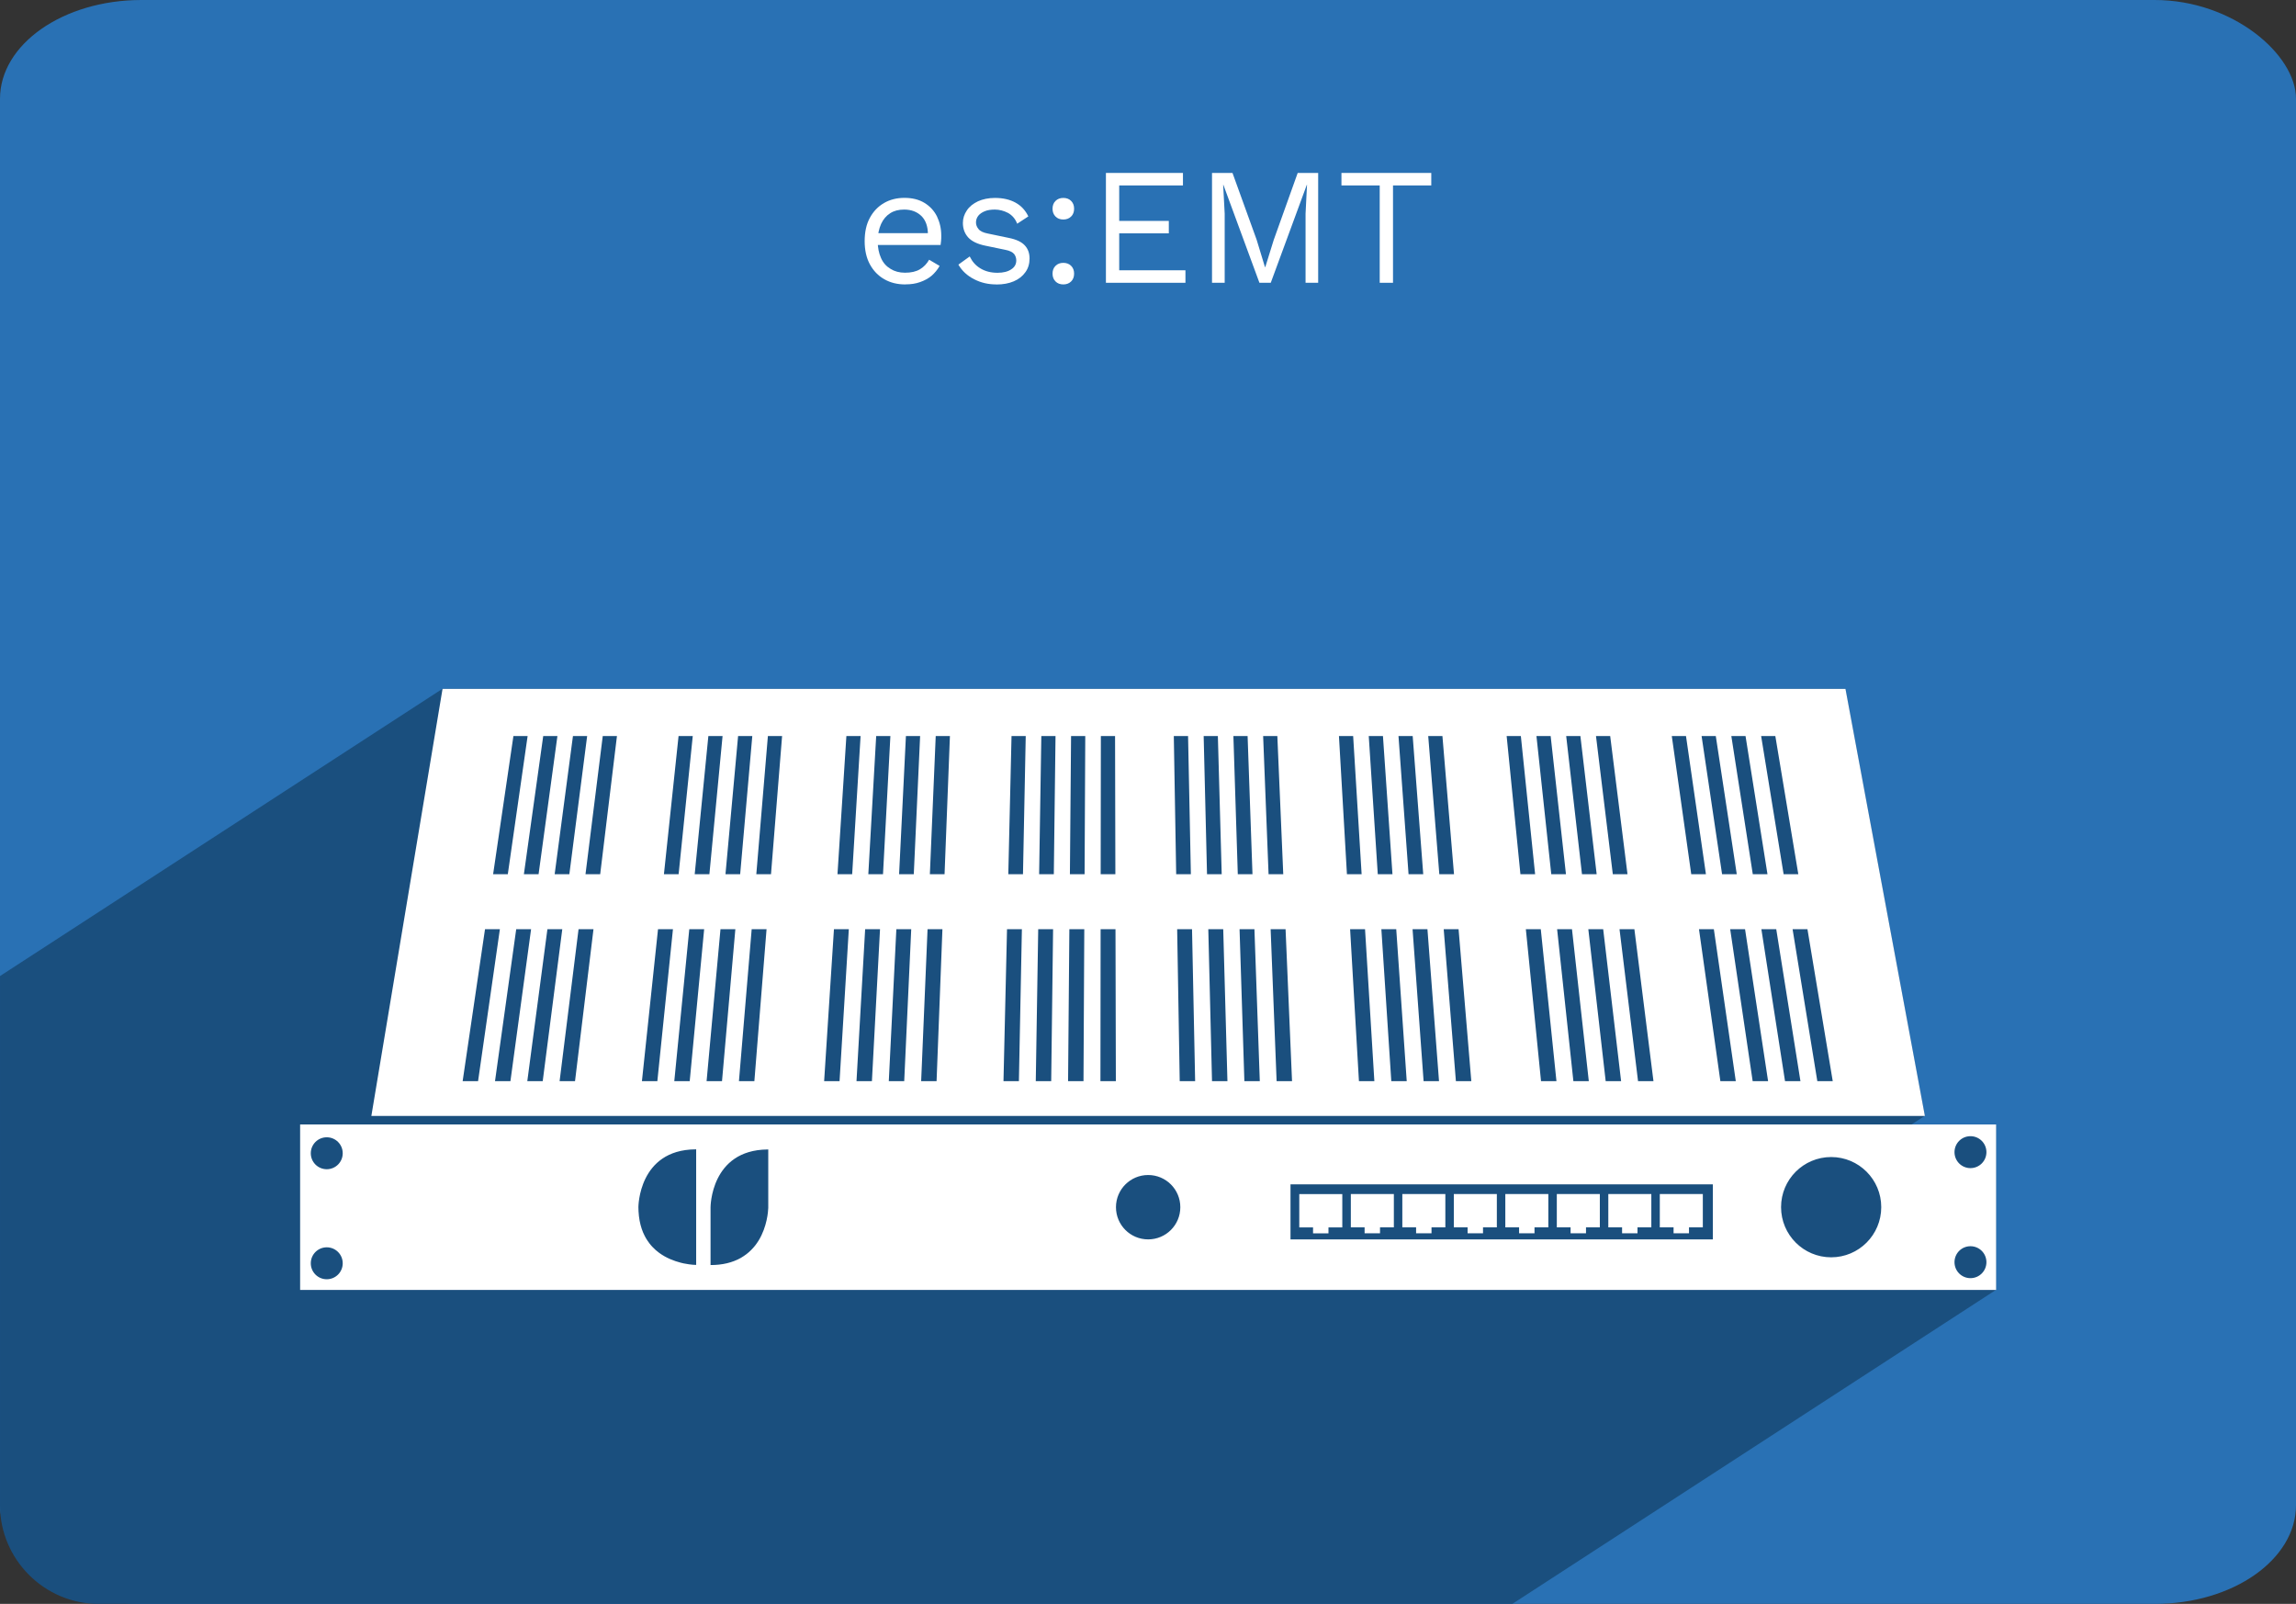
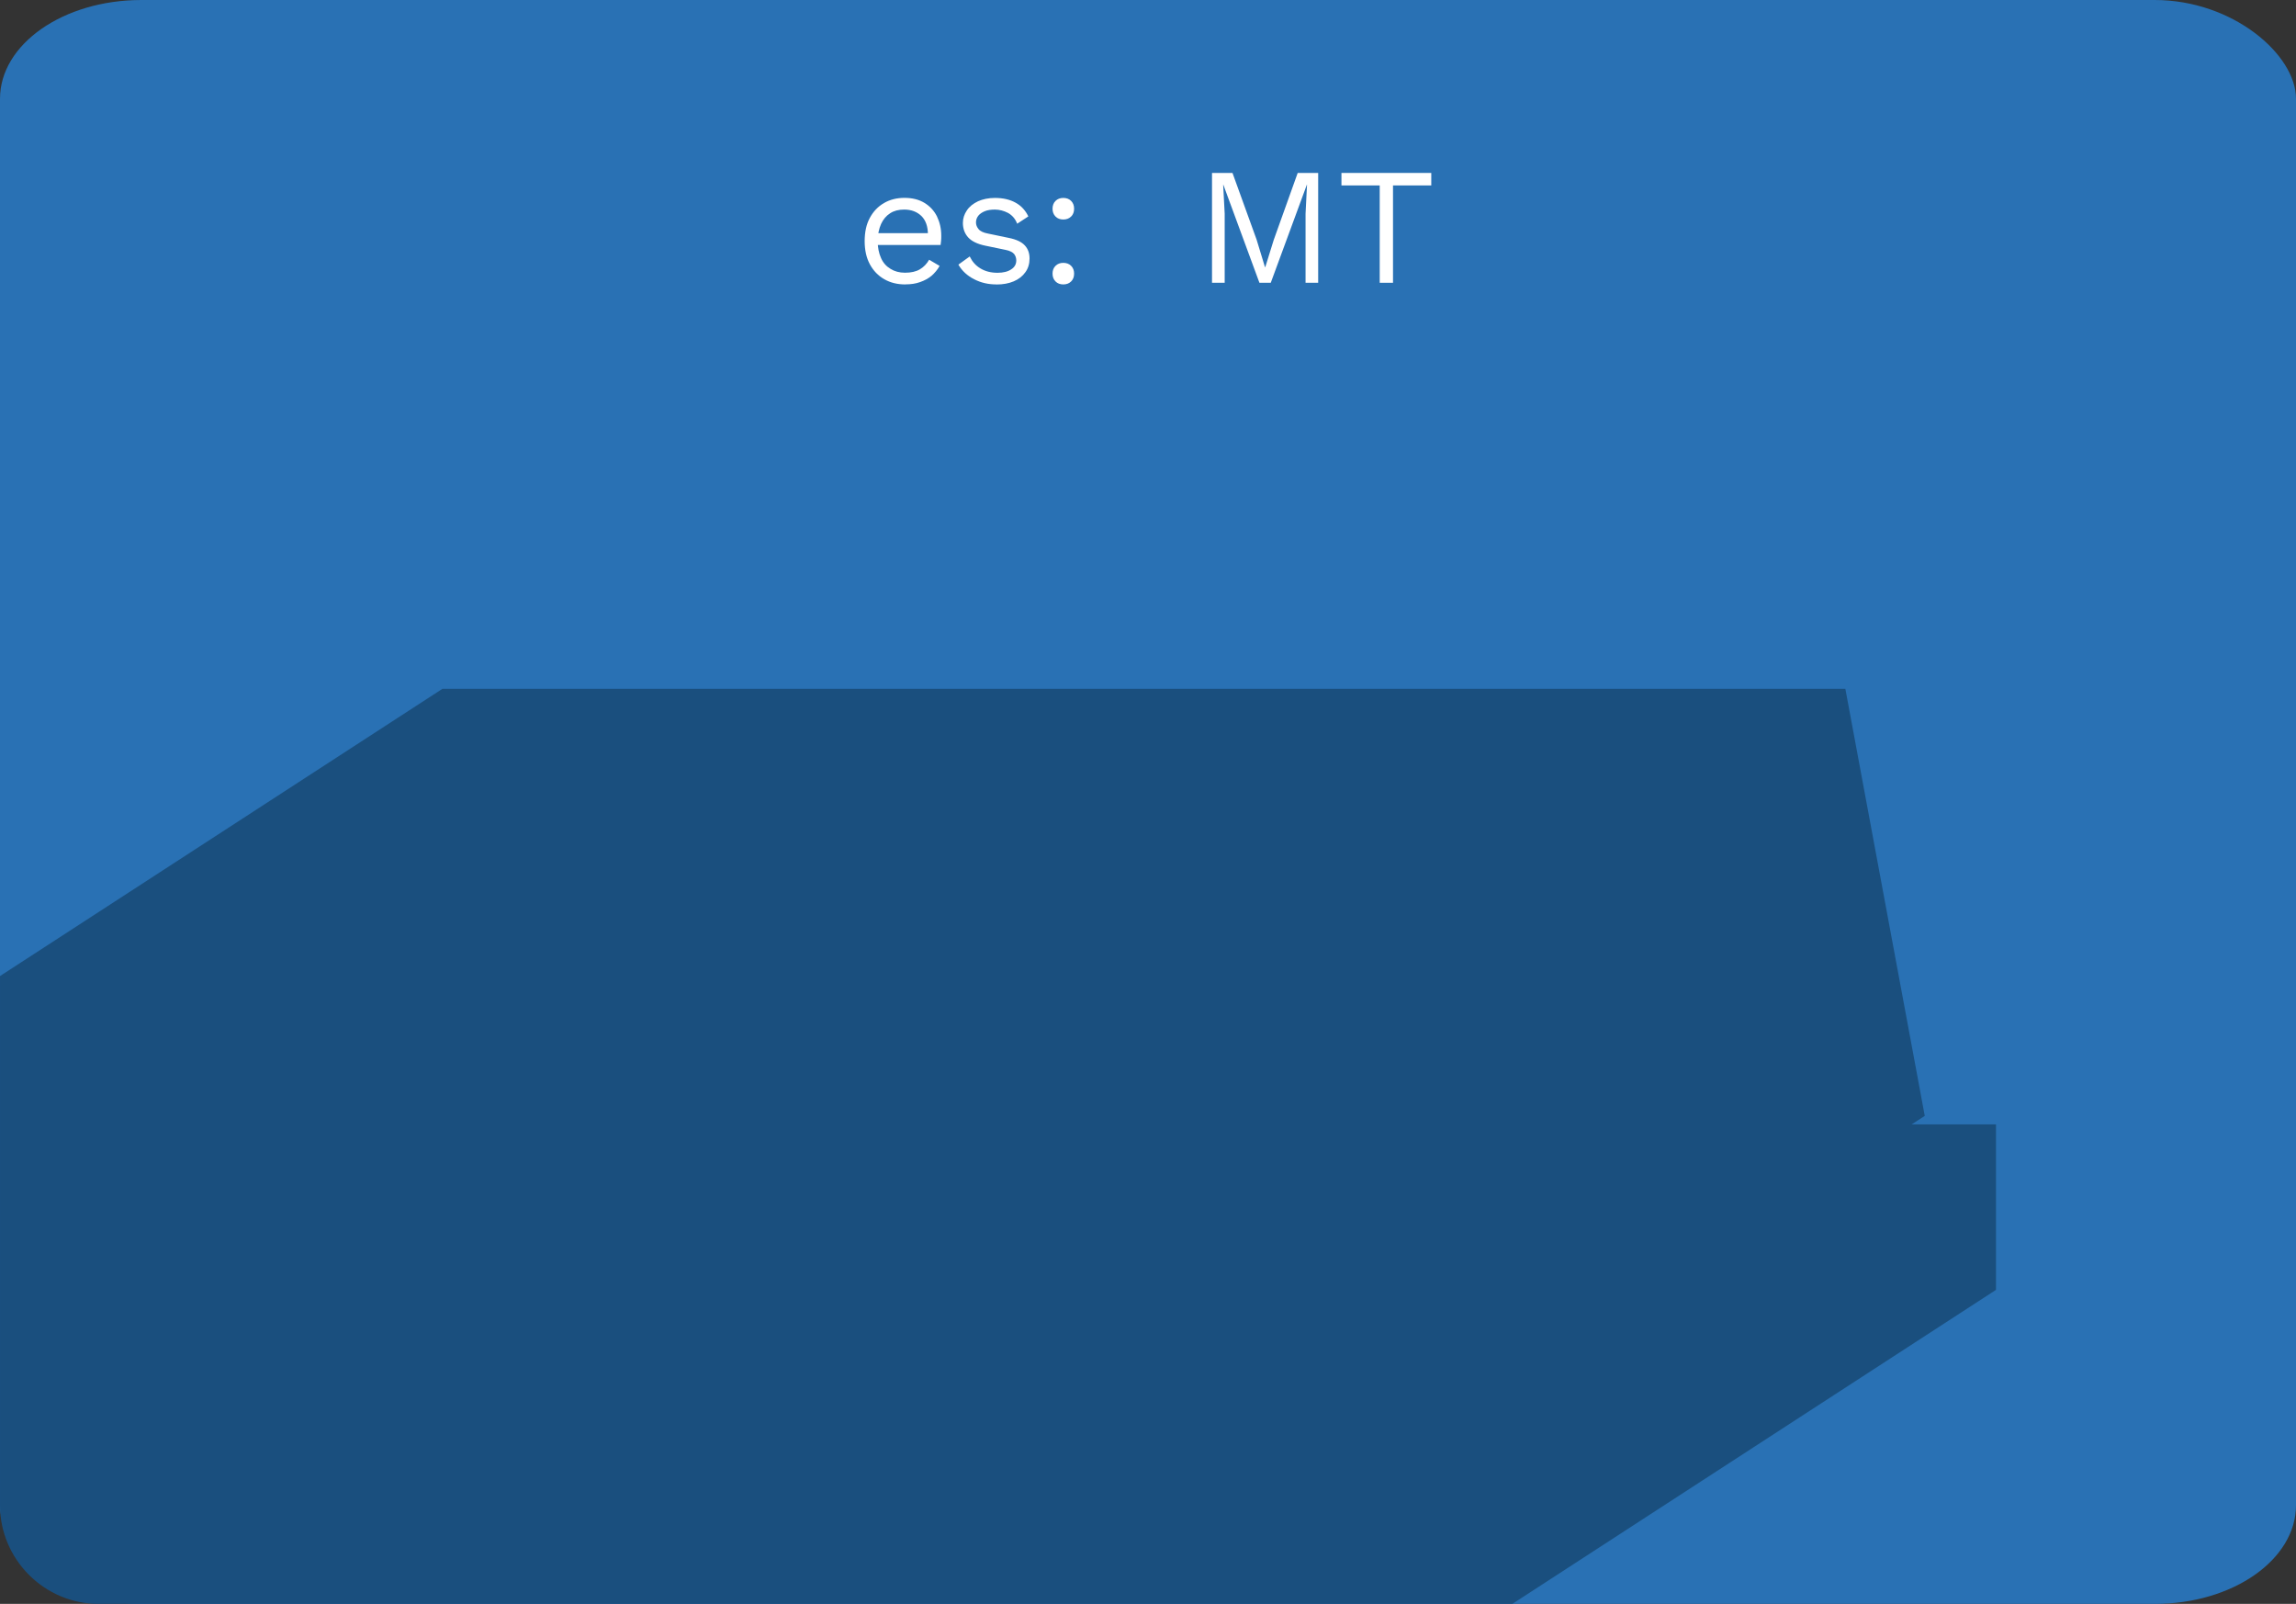
<svg xmlns="http://www.w3.org/2000/svg" xml:space="preserve" width="50mm" height="34.918mm" version="1.1" style="shape-rendering:geometricPrecision; text-rendering:geometricPrecision; image-rendering:optimizeQuality; fill-rule:evenodd; clip-rule:evenodd" viewBox="0 0 37677 26312">
  <rect x="0" y="0" width="37677" height="26312" fill="#333333" stroke="none" />
  <defs>
    <style type="text/css">
   
    .fil1 {fill:#1A4F7E}
    .fil0 {fill:#2971B4}
    .fil2 {fill:white}
    .fil3 {fill:white;fill-rule:nonzero}
   
  </style>
  </defs>
  <g id="Ebene_x0020_1">
    <g id="_105553755749120">
      <g>
        <rect class="fil0" width="37677" height="26312" rx="2319" ry="1620" />
        <path class="fil1" d="M1620 26312l23197 0 7937 -5152 0 -2714 -1385 0 216 -140 -1303 -7006 -23022 0 -7260 4712 0 8680c0,891 729,1620 1620,1620z" />
-         <path class="fil2" d="M32335 19163c145,0 262,-117 262,-262 0,-145 -117,-262 -262,-262 -145,0 -262,117 -262,262 0,145 117,262 262,262zm0 1805c145,0 262,-117 262,-262 0,-145 -117,-262 -262,-262 -145,0 -262,117 -262,262 0,145 117,262 262,262zm-19741 -2112l13 0 0 948c0,0 0,4 0,12 -2,57 -19,306 -157,533 -18,29 -38,58 -60,86l0 0c-40,50 -87,98 -142,140 -28,21 -58,41 -90,60l0 0 0 0c-33,19 -69,36 -108,51l0 0c-74,29 -158,50 -253,60l0 0 0 0c-43,5 -89,7 -137,7l0 -948c0,0 0,-939 935,-948zm-1371 1871l0 0 0 0c-17,-4 -36,-8 -54,-13l0 0c-108,-28 -236,-76 -352,-161 -39,-29 -77,-61 -112,-99l0 0 0 0c-9,-9 -17,-18 -25,-28l0 0 0 0c-8,-10 -17,-20 -24,-30l0 0 0 0c-12,-15 -23,-31 -34,-48l0 0 0 0c-15,-23 -30,-48 -43,-74l0 0c-37,-71 -65,-154 -83,-248l0 0 0 0c-9,-49 -15,-101 -18,-156l0 0c-1,-22 -2,-44 -2,-67 0,0 0,-939 935,-948l13 0 0 948 0 948c0,0 -83,0 -199,-24zm-5861 -1546c145,0 262,-117 262,-262 0,-145 -117,-262 -262,-262 -145,0 -262,117 -262,262 0,145 117,262 262,262zm0 1805c145,0 262,-117 262,-262 0,-145 -117,-262 -262,-262 -145,0 -262,117 -262,262 0,145 117,262 262,262zm2597 -5743l244 0 -358 2493 -253 0 367 -2493zm466 -3168l233 0 -325 2266 -241 0 333 -2266zm46 3168l244 0 -339 2493 -253 0 348 -2493zm443 -3168l233 0 -309 2266 -241 0 317 -2266zm69 3168l244 0 -321 2493 -253 0 330 -2493zm419 -3168l233 0 -292 2266 -241 0 300 -2266zm93 3168l244 0 -303 2493 -253 0 311 -2493zm396 -3168l233 0 -275 2266 -241 0 283 -2266zm908 3168l244 0 -256 2493 -253 0 264 -2493zm336 -3168l233 0 -232 2266 -241 0 240 -2266zm176 3168l244 0 -237 2493 -253 0 246 -2493zm313 -3168l233 0 -216 2266 -241 0 224 -2266zm199 3168l244 0 -219 2493 -253 0 228 -2493zm289 -3168l233 0 -199 2266 -241 0 207 -2266zm223 3168l244 0 -200 2493 -253 0 209 -2493zm266 -3168l233 0 -182 2266 -241 0 190 -2266zm1084 3168l244 0 -152 2493 -253 0 161 -2493zm204 -3168l233 0 -138 2266 -241 0 146 -2266zm308 3168l244 0 -133 2493 -253 0 142 -2493zm181 -3168l233 0 -121 2266 -241 0 129 -2266zm331 3168l244 0 -115 2493 -253 0 124 -2493zm157 -3168l233 0 -104 2266 -241 0 112 -2266zm355 3168l244 0 -96 2493 -253 0 105 -2493zm134 -3168l233 0 -88 2266 -241 0 96 -2266zm1170 3168l244 0 -49 2493 -253 0 58 -2493zm74 -3168l233 0 -45 2266 -241 0 53 -2266zm438 3168l244 0 -31 2493 -253 0 40 -2493zm51 -3168l233 0 -28 2266 -241 0 36 -2266zm461 3168l244 0 -13 2493 -253 0 21 -2493zm27 -3168l233 0 -11 2266 -241 0 19 -2266zm485 3168l244 0 6 2493 -253 0 3 -2493zm4 -3168l233 0 5 2266 -241 0 3 -2266zm1252 3168l244 0 51 2493 -253 0 -42 -2493zm-54 -3168l233 0 46 2266 -241 0 -39 -2266zm566 3168l244 0 69 2493 -253 0 -61 -2493zm-77 -3168l233 0 63 2266 -241 0 -55 -2266zm589 3168l244 0 88 2493 -253 0 -79 -2493zm-101 -3168l233 0 80 2266 -241 0 -72 -2266zm612 3168l244 0 106 2493 -253 0 -98 -2493zm-124 -3168l233 0 97 2266 -241 0 -89 -2266zm1428 3168l244 0 153 2493 -253 0 -145 -2493zm-184 -3168l233 0 139 2266 -241 0 -131 -2266zm696 3168l244 0 172 2493 -253 0 -163 -2493zm-207 -3168l233 0 156 2266 -241 0 -148 -2266zm719 3168l244 0 190 2493 -253 0 -181 -2493zm-231 -3168l233 0 173 2266 -241 0 -165 -2266zm742 3168l244 0 209 2493 -253 0 -200 -2493zm-254 -3168l233 0 190 2266 -241 0 -182 -2266zm1603 3168l244 0 257 2493 -253 0 -249 -2493zm-316 -3168l233 0 234 2266 -241 0 -226 -2266zm828 3168l244 0 276 2493 -253 0 -267 -2493zm-339 -3168l233 0 251 2266 -241 0 -243 -2266zm851 3168l244 0 294 2493 -253 0 -285 -2493zm-363 -3168l233 0 267 2266 -241 0 -259 -2266zm875 3168l244 0 313 2493 -253 0 -304 -2493zm-386 -3168l233 0 284 2266 -241 0 -276 -2266zm1690 3168l244 0 360 2493 -253 0 -351 -2493zm-446 -3168l233 0 327 2266 -241 0 -319 -2266zm958 3168l244 0 378 2493 -253 0 -369 -2493zm-469 -3168l233 0 344 2266 -241 0 -336 -2266zm981 3168l244 0 397 2493 -253 0 -388 -2493zm-493 -3168l233 0 360 2266 -241 0 -352 -2266zm1005 3168l244 0 415 2493 -253 0 -406 -2493zm-516 -3168l233 0 377 2266 -241 0 -369 -2266zm-21638 -774l23022 0 1303 7006 -25493 0 1168 -7006zm-2337 7146l27831 0 0 2714 -27831 0 0 -2714zm16252 1885l6931 0 0 -903 -6931 0 0 903zm143 -197l227 0 0 98 253 0 0 -98 227 0 0 -546 -706 0 0 546zm-2479 197c292,0 528,-236 528,-528 0,-292 -236,-528 -528,-528 -292,0 -528,236 -528,528 0,292 236,528 528,528zm11208 294c454,0 822,-368 822,-823 0,-454 -368,-822 -822,-822 -454,0 -822,368 -822,822 0,454 368,823 822,823zm-7883 -492l227 0 0 98 253 0 0 -98 227 0 0 -546 -706 0 0 546zm845 0l227 0 0 98 253 0 0 -98 227 0 0 -546 -706 0 0 546zm845 0l227 0 0 98 253 0 0 -98 227 0 0 -546 -706 0 0 546zm845 0l227 0 0 98 253 0 0 -98 227 0 0 -546 -706 0 0 546zm845 0l227 0 0 98 253 0 0 -98 227 0 0 -546 -706 0 0 546zm845 0l227 0 0 98 253 0 0 -98 227 0 0 -546 -706 0 0 546zm845 0l227 0 0 98 253 0 0 -98 227 0 0 -546 -706 0 0 546z" />
      </g>
      <path class="fil3" d="M14856 4666c-128,0 -243,-27 -344,-85 -101,-57 -180,-139 -238,-246 -57,-106 -85,-232 -85,-379 0,-147 27,-276 85,-382 57,-106 134,-186 232,-243 98,-57 210,-85 336,-85 128,0 237,27 328,82 90,55 158,128 205,221 46,96 71,199 71,317 0,30 0,60 -3,85 -3,25 -5,49 -8,68l-1103 0 0 -194 1007 0 -112 22c0,-131 -35,-232 -106,-303 -74,-71 -167,-106 -284,-106 -90,0 -166,19 -229,60 -65,41 -115,101 -150,177 -35,79 -55,172 -55,281 0,106 19,199 55,278 35,79 87,136 156,177 65,41 145,63 237,63 101,0 183,-19 246,-57 63,-38 112,-90 150,-156l172 101c-35,63 -79,115 -131,161 -55,46 -117,79 -188,104 -74,27 -153,38 -243,38z" />
      <path id="_1" class="fil3" d="M16352 4666c-134,0 -254,-27 -366,-85 -112,-57 -199,-136 -259,-240l186 -134c41,85 98,150 177,197 76,46 169,71 278,71 96,0 172,-19 227,-57 55,-35 82,-85 82,-145 0,-38 -11,-74 -35,-106 -25,-30 -74,-55 -142,-68l-328 -68c-134,-27 -227,-74 -284,-136 -57,-63 -87,-142 -87,-238 0,-74 22,-142 65,-205 41,-63 104,-112 183,-150 79,-35 172,-55 278,-55 134,0 248,27 341,79 93,52 161,128 207,224l-183 120c-30,-79 -82,-139 -150,-177 -68,-35 -142,-55 -216,-55 -65,0 -120,8 -166,27 -46,19 -82,44 -106,74 -25,33 -38,68 -38,109 0,41 14,76 41,109 27,35 79,60 153,74l341 71c128,25 216,68 268,126 52,57 76,128 76,213 0,85 -22,161 -68,224 -46,65 -109,115 -191,150 -82,35 -177,52 -284,52z" />
      <path id="_2" class="fil3" d="M17449 3247c52,0 96,16 128,49 33,33 49,76 49,128 0,52 -16,96 -49,128 -33,33 -76,49 -128,49 -52,0 -96,-16 -128,-49 -33,-33 -49,-76 -49,-128 0,-52 16,-96 49,-128 33,-33 76,-49 128,-49zm0 1065c52,0 96,16 128,49 33,33 49,76 49,128 0,52 -16,96 -49,128 -33,33 -76,49 -128,49 -52,0 -96,-16 -128,-49 -33,-33 -49,-76 -49,-128 0,-52 16,-96 49,-128 33,-33 76,-49 128,-49z" />
-       <polygon id="_3" class="fil3" points="18148,4639 18148,2837 19412,2837 19412,3042 18366,3042 18366,3624 19180,3624 19180,3828 18366,3828 18366,4434 19453,4434 19453,4639 " />
      <polygon id="_4" class="fil3" points="21631,2837 21631,4639 21424,4639 21424,3506 21448,3031 21445,3031 20853,4639 20667,4639 20075,3031 20072,3031 20097,3506 20097,4639 19889,4639 19889,2837 20225,2837 20621,3932 20758,4382 20763,4382 20902,3935 21295,2837 " />
      <polygon id="_5" class="fil3" points="23487,2837 23487,3042 22859,3042 22859,4639 22641,4639 22641,3042 22013,3042 22013,2837 " />
    </g>
  </g>
</svg>